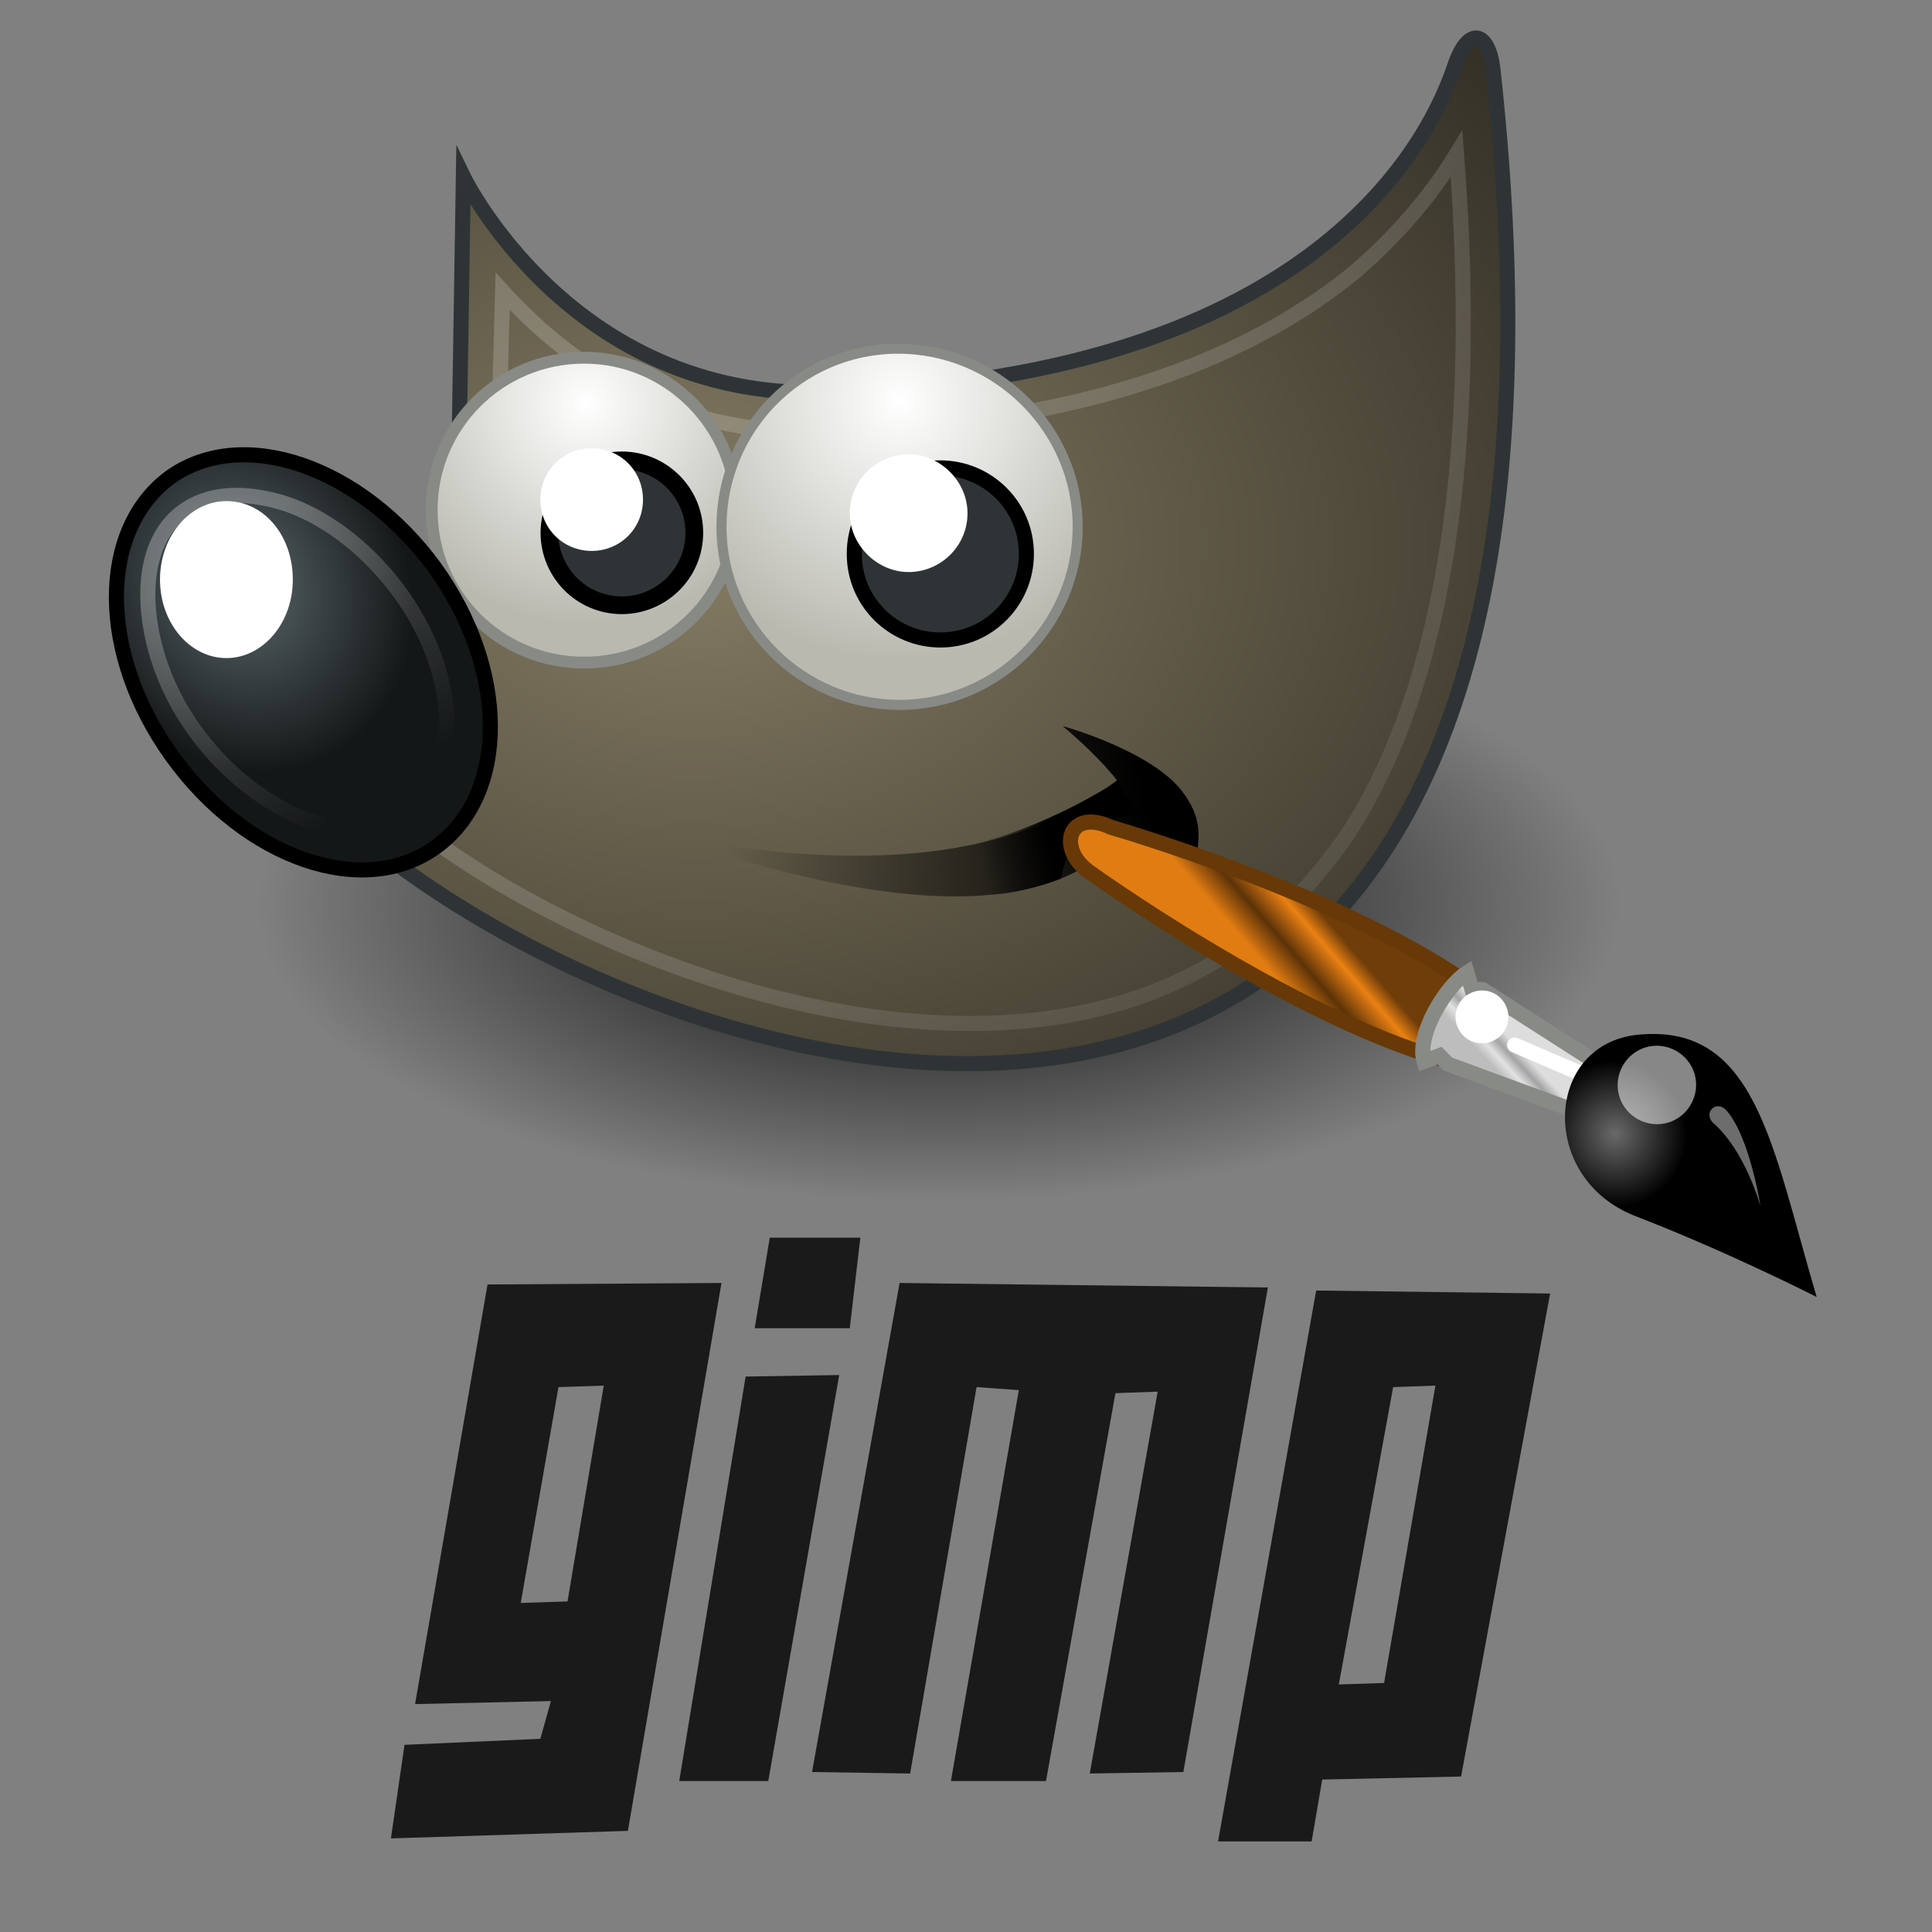
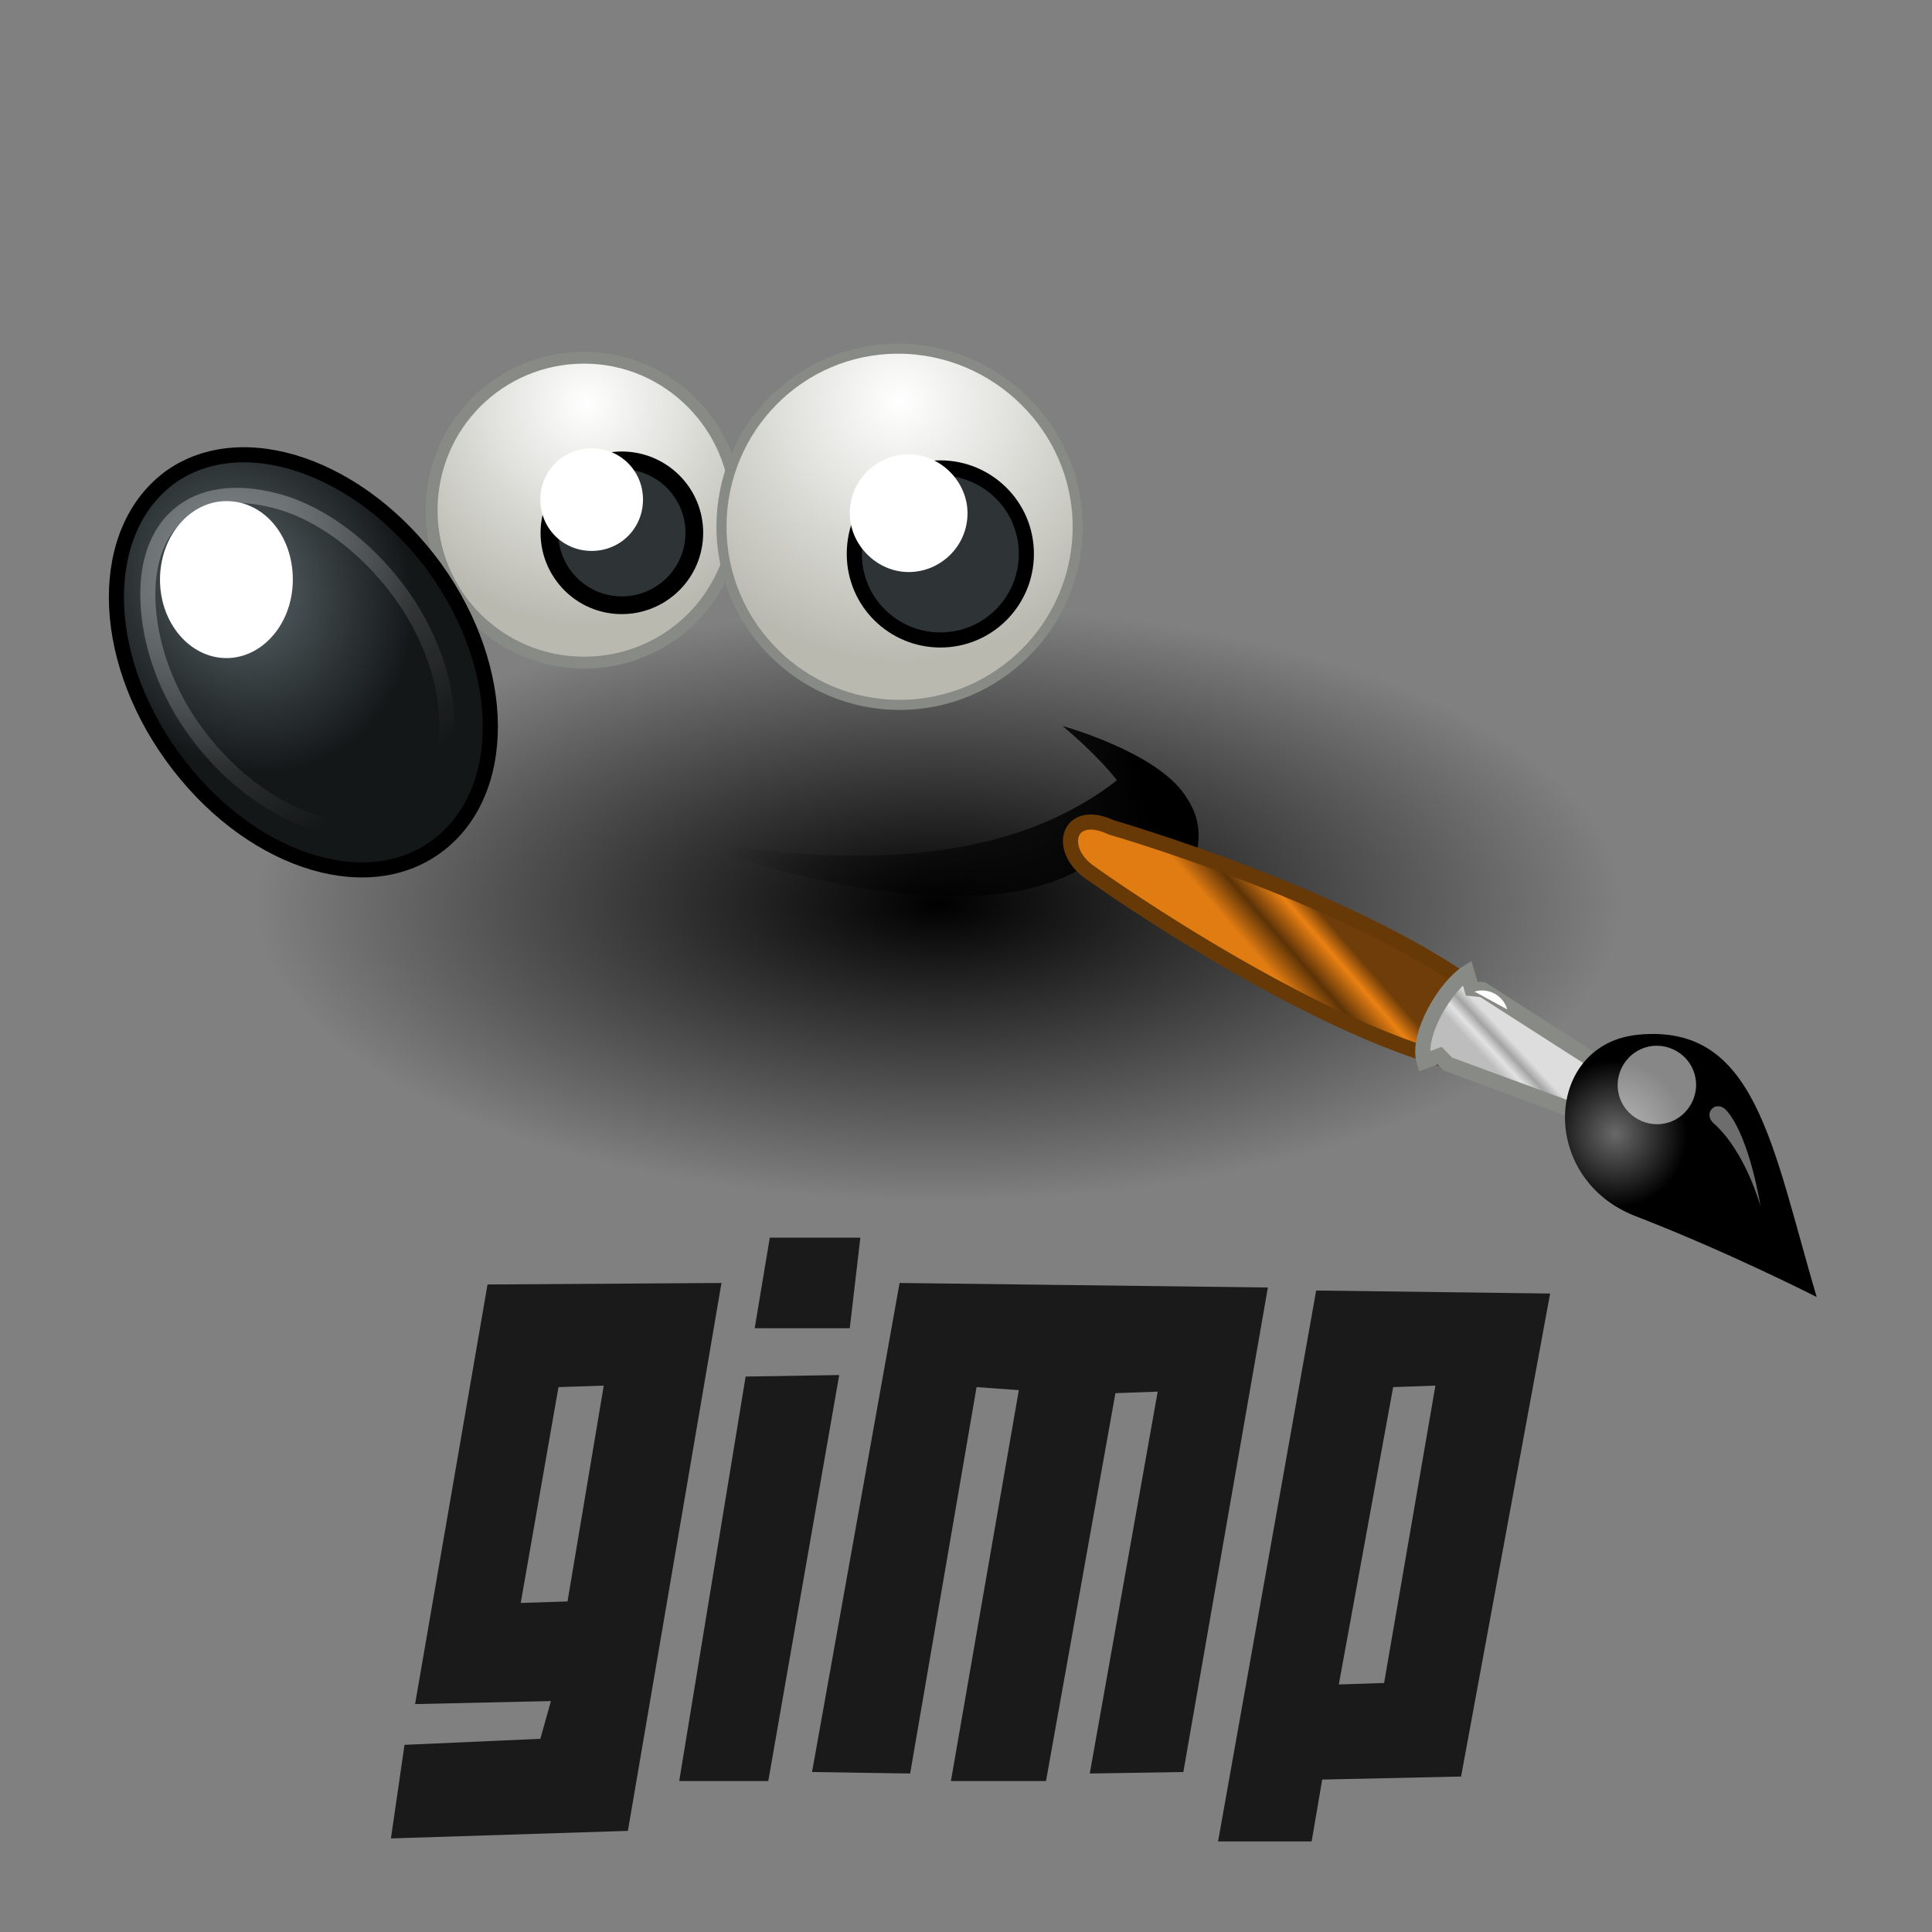
<svg xmlns="http://www.w3.org/2000/svg" viewBox="0 0 128 128" width="50" height="50" fill="currentColor">
  <rect x="0" y="0" width="128" height="128" fill="#808080" stroke="none" />
  <g>
    <g>
      <radialGradient id="a-gimp-original-wordmark" cx="359.596" cy="-303.644" r="45.158" gradientTransform="matrix(1 0 0 -.435 -297.375 -72.152)" gradientUnits="userSpaceOnUse">
        <stop offset="0" />
        <stop offset="1" stop-opacity="0" />
      </radialGradient>
      <radialGradient id="b-gimp-original-wordmark" cx="202.968" cy="-16.74" r="47.581" gradientTransform="matrix(1.773 0 0 -1.297 -313.84 14.359)" gradientUnits="userSpaceOnUse">
        <stop offset="0" stop-color="#857C63" />
        <stop offset="1" stop-color="#221F19" />
      </radialGradient>
      <radialGradient id="e-gimp-original-wordmark" cx="260.968" cy="17.46" r="8.698" gradientTransform="matrix(1.685 0 0 -1.685 -400.899 56.163)" gradientUnits="userSpaceOnUse">
        <stop offset="0" stop-color="#fff" />
        <stop offset="1" stop-color="#B9B9B0" />
      </radialGradient>
      <radialGradient id="f-gimp-original-wordmark" cx="209.674" cy="-170.214" r="11.954" gradientTransform="matrix(.797 -.46 -.537 -.931 -242.623 -23.267)" gradientUnits="userSpaceOnUse">
        <stop offset="0" stop-color="#5B676B" />
        <stop offset="1" stop-color="#141718" />
      </radialGradient>
      <radialGradient id="h-gimp-original-wordmark" cx="238.858" cy="30.974" r="8.698" gradientTransform="matrix(1.978 0 0 -1.978 -412.858 87.869)" gradientUnits="userSpaceOnUse">
        <stop offset="0" stop-color="#fff" />
        <stop offset="1" stop-color="#B9B9B0" />
      </radialGradient>
      <path fill="url(#a-gimp-original-wordmark)" d="M107.4 59.9c0 10.8-20.2 19.6-45.2 19.6s-45.2-8.8-45.2-19.6 20.2-19.6 45.2-19.6 45.2 8.8 45.2 19.6z" />
-       <path fill="url(#b-gimp-original-wordmark)" stroke="#2E3436" stroke-miterlimit="10" d="M30.7 11.7s7.1 14.7 23.8 14.3c34.9-.9 41-19.1 41.9-21.7.9-2.6 2.2-2.2 2.5.2 11.4 103.2-78.9 58.9-82.1 41.4 17.9-5.2 13.6-15.3 13.6-15.3l.3-18.9z" />
      <path fill="url(#c-gimp-original-wordmark)" d="M43.9 55.3c16.7 3.3 25.2.2 30.1-3.6-1.3-1.7-3.6-3.6-3.6-3.6s5.8 1.6 7.9 4.3c2 2.6.8 4.3.2 7.6-1.2-3-3.4-4.1-3.7-5.3-4.4 6.3-15.5 6-30.9.6z" />
-       <path opacity=".185" stroke="url(#d-gimp-original-wordmark)" stroke-miterlimit="10" enable-background="new" d="M96.5 10.2c-1.4 2.3-3.5 5-6.6 7.7-6.5 5.4-17.4 10.3-35.3 10.7-10.5.3-17.2-4.8-21.3-9.3l-.3 11.1c.3 1 1 3.4-.2 6.7-1.3 3.5-5.3 7.2-12.3 9.9.6 1.3 1.2 2.6 3.1 4.4 2.5 2.5 6.1 5.2 10.3 7.6 8.4 4.8 19.3 8.6 29.5 8.8 10.2.2 19.4-3.1 25.8-12.4 5.7-8.6 9-23.1 7.3-45.2z" fill="none" />
      <path fill="url(#e-gimp-original-wordmark)" stroke="#888A85" stroke-width=".783" stroke-miterlimit="10" d="M48.8 33.8c0 5.6-4.5 10.1-10.1 10.1s-10.1-4.5-10.1-10.1 4.5-10.1 10.1-10.1 10.1 4.6 10.1 10.1z" />
      <path fill="url(#f-gimp-original-wordmark)" stroke="#000" stroke-miterlimit="10" d="M28.8 37.6c4.9 6.8 4.9 15 .1 18.5-4.8 3.5-12.6.8-17.5-6s-4.9-15-.1-18.5c4.8-3.4 12.6-.7 17.5 6z" />
      <path fill="#2E3436" stroke="#000" stroke-width="1.174" stroke-miterlimit="10" d="M46 35.3c0 2.7-2.2 4.8-4.8 4.8-2.7 0-4.8-2.2-4.8-4.8s2.2-4.8 4.8-4.8c2.6 0 4.8 2.1 4.8 4.8z" />
      <path opacity=".281" stroke="url(#g-gimp-original-wordmark)" stroke-miterlimit="10" enable-background="new" d="M12.1 33.9c-1.5 1.1-2.4 3.1-2.3 5.9.1 2.7 1.1 6 3.4 9 2.2 2.9 5.1 4.9 7.7 5.7 2.6.8 4.7.6 6.3-.6 1.6-1.2 2.4-3.3 2.4-6s-1.1-6-3.3-8.9-5-4.9-7.6-5.7c-2.7-.8-5-.6-6.6.6z" fill="none" />
      <path fill="#fff" d="M19.4 38.4c0 2.9-2 5.2-4.4 5.2s-4.4-2.3-4.4-5.2c0-2.9 2-5.2 4.4-5.2 2.5 0 4.4 2.3 4.4 5.2z" />
      <path fill="#fff" d="M42.6 33.1c0 1.9-1.5 3.4-3.4 3.4s-3.4-1.5-3.4-3.4 1.5-3.4 3.4-3.4 3.4 1.5 3.4 3.4z" />
      <path fill="url(#h-gimp-original-wordmark)" stroke="#888A85" stroke-width=".667" stroke-miterlimit="10" d="M71.4 34.9c0 6.5-5.3 11.8-11.8 11.8s-11.8-5.3-11.8-11.8 5.2-11.8 11.7-11.8 11.9 5.3 11.9 11.8z" />
      <path fill="#2E3436" stroke="#000" stroke-miterlimit="10" d="M68 36.7c0 3.1-2.5 5.7-5.7 5.7-3.1 0-5.7-2.5-5.7-5.7s2.5-5.7 5.7-5.7c3.1 0 5.7 2.5 5.7 5.7z" />
      <path fill="#fff" d="M64.1 34c0 2.2-1.8 3.9-3.9 3.9s-3.9-1.8-3.9-3.9c0-2.2 1.8-3.9 3.9-3.9s3.9 1.8 3.9 3.9z" />
-       <path fill="url(#m-gimp-original-wordmark)" d="M61.9 59.4c3.7.4 7.1-.7 8.4-1.2.2-1.4 1.3-4 5.1-4.2l-1.3-2.3s-4.9 3.3-10.1 4.3l-2.1 3.4z" />
      <linearGradient id="c-gimp-original-wordmark" gradientUnits="userSpaceOnUse" x1="377.399" y1="-70.445" x2="349.841" y2="-75.913" gradientTransform="matrix(1 0 0 -1 -301.337 -16.654)">
        <stop offset="0" />
        <stop offset="1" stop-opacity="0" />
      </linearGradient>
      <linearGradient id="d-gimp-original-wordmark" gradientUnits="userSpaceOnUse" x1="349.459" y1="-38.103" x2="407.97" y2="-104.522" gradientTransform="matrix(1 0 0 -1 -297.5 -17)">
        <stop offset="0" stop-color="#fff" />
        <stop offset="1" stop-color="#fff" stop-opacity="0" />
      </linearGradient>
      <linearGradient id="g-gimp-original-wordmark" gradientUnits="userSpaceOnUse" x1="157.619" y1="-207.564" x2="156.868" y2="-226.784" gradientTransform="matrix(.8 -.6 -.6 -.8 -236.041 -35.222)">
        <stop offset="0" stop-color="#fff" />
        <stop offset="1" stop-color="#fff" stop-opacity="0" />
      </linearGradient>
      <linearGradient id="m-gimp-original-wordmark" gradientUnits="userSpaceOnUse" x1="367.057" y1="-72.712" x2="362.519" y2="-73.805" gradientTransform="matrix(1 0 0 -1 -297.5 -17)">
        <stop offset="0" />
        <stop offset="1" stop-opacity="0" />
      </linearGradient>
      <g transform="matrix(-.115 -.39 .39 -.115 24.715 29.689)">
        <linearGradient id="i-gimp-original-wordmark" gradientUnits="userSpaceOnUse" x1="1915.16" y1="-1061.496" x2="1892.237" y2="-1081.433" gradientTransform="matrix(-.115 .39 .39 .115 524.484 -501.144)">
          <stop offset="0" stop-color="#6E3D09" />
          <stop offset=".242" stop-color="#EA8113" />
          <stop offset=".621" stop-color="#5C3307" />
          <stop offset="1" stop-color="#E07C12" />
        </linearGradient>
        <linearGradient id="j-gimp-original-wordmark" gradientUnits="userSpaceOnUse" x1="2014.528" y1="-1149.438" x2="2023.719" y2="-1140.932" gradientTransform="matrix(-.115 .39 .39 .115 527.382 -504.824)">
          <stop offset="0" stop-color="#BDBDBD" />
          <stop offset=".333" stop-color="#E2E2E2" />
          <stop offset=".667" stop-color="#A3A3A3" />
          <stop offset="1" stop-color="#ddd" />
        </linearGradient>
        <linearGradient id="l-gimp-original-wordmark" gradientUnits="userSpaceOnUse" x1="2769.363" y1="1.109" x2="2755.794" y2="12.318" gradientTransform="matrix(-.241 .249 .249 .241 502.979 -510.793)">
          <stop offset="0" stop-color="#fff" />
          <stop offset="1" stop-color="#fff" stop-opacity="0" />
        </linearGradient>
        <path fill="url(#i-gimp-original-wordmark)" stroke="#673907" stroke-width="2.461" stroke-linecap="round" d="M-144.8 139l9.2 8.6c20.7-15.8 42.3-49.7 42.3-49.7 4.9-5.5-.3-9.3-5.4-5.9 0-.1-32.1 24.9-46.1 47z" />
        <path fill="url(#j-gimp-original-wordmark)" stroke="#888A85" stroke-width="2.461" stroke-linecap="round" d="M-162.4 161.9l5.6 4.8 21-18.2.7-1.7h2.7c-1.1-3.9-7.3-10.8-11.9-10.8l.2 2.7-1.7.9-16.6 22.3z" />
-         <path stroke="#fff" stroke-width="2.461" stroke-linecap="round" stroke-linejoin="round" d="M-145.9 150.9l-10.8 13" fill="none" />
        <path fill="url(#k-gimp-original-wordmark)" d="M-199.2 186.5c25.8 0 45.5 3.1 49.2-15.7 3-15.2-17.8-22.4-28.2-8.9-10 13-21 24.6-21 24.6z" />
        <path opacity=".528" fill="#fff" enable-background="new" d="M-152.3 171.3c0 3.5-2.9 6.4-6.4 6.4-3.5 0-6.4-2.9-6.4-6.4 0-3.5 2.9-6.4 6.4-6.4 3.5 0 6.4 2.9 6.4 6.4z" />
-         <path fill="#fff" d="M-135.7 147.1c0 2.4-1.9 4.3-4.3 4.3s-4.3-1.9-4.3-4.3 1.9-4.3 4.3-4.3 4.3 1.9 4.3 4.3z" />
+         <path fill="#fff" d="M-135.7 147.1c0 2.4-1.9 4.3-4.3 4.3z" />
        <path opacity=".428" fill="url(#l-gimp-original-wordmark)" enable-background="new" d="M-182.4 181.9s9.2.2 15.1-3.5c2.1-1.3 3.8 1.6 1.2 2.7-5.4 2.3-16.3.8-16.3.8z" />
        <radialGradient id="k-gimp-original-wordmark" cx="1284.155" cy="-757.829" r="18.754" gradientTransform="matrix(-.181 .598 .613 .176 532.577 -472.016)" gradientUnits="userSpaceOnUse">
          <stop offset="0" stop-color="#696969" />
          <stop offset="1" />
        </radialGradient>
      </g>
    </g>
    <g fill="#1A1A1A">
      <path d="M32.3 85.1l-4.8 27.8 9-.2-.7 2.5-9 .4-.9 6.2 15.7-.5 6.2-36.3-15.5.1zm5.3 21l-3.1.1 2.5-14.3 3-.1-2.4 14.3zM49.4 91.2l6.2-.1-4.7 26.9h-5.9zM53.8 117.4l5.8-32.4 24.4.3-5.6 32.1-6.2.1 4.5-25.3-2.8.1-4.6 25.7h-6.3l4.5-25.9-2.8-.2-4.4 25.6zM87.2 85.5l-6.5 36.5h6.2l.7-4.1 9.2-.2 5.9-32-15.5-.2zm4.5 26l-3 .1 3.6-19.7 2.8-.1-3.4 19.7zM51 82h6l-.7 6h-6.3z" />
    </g>
  </g>
</svg>